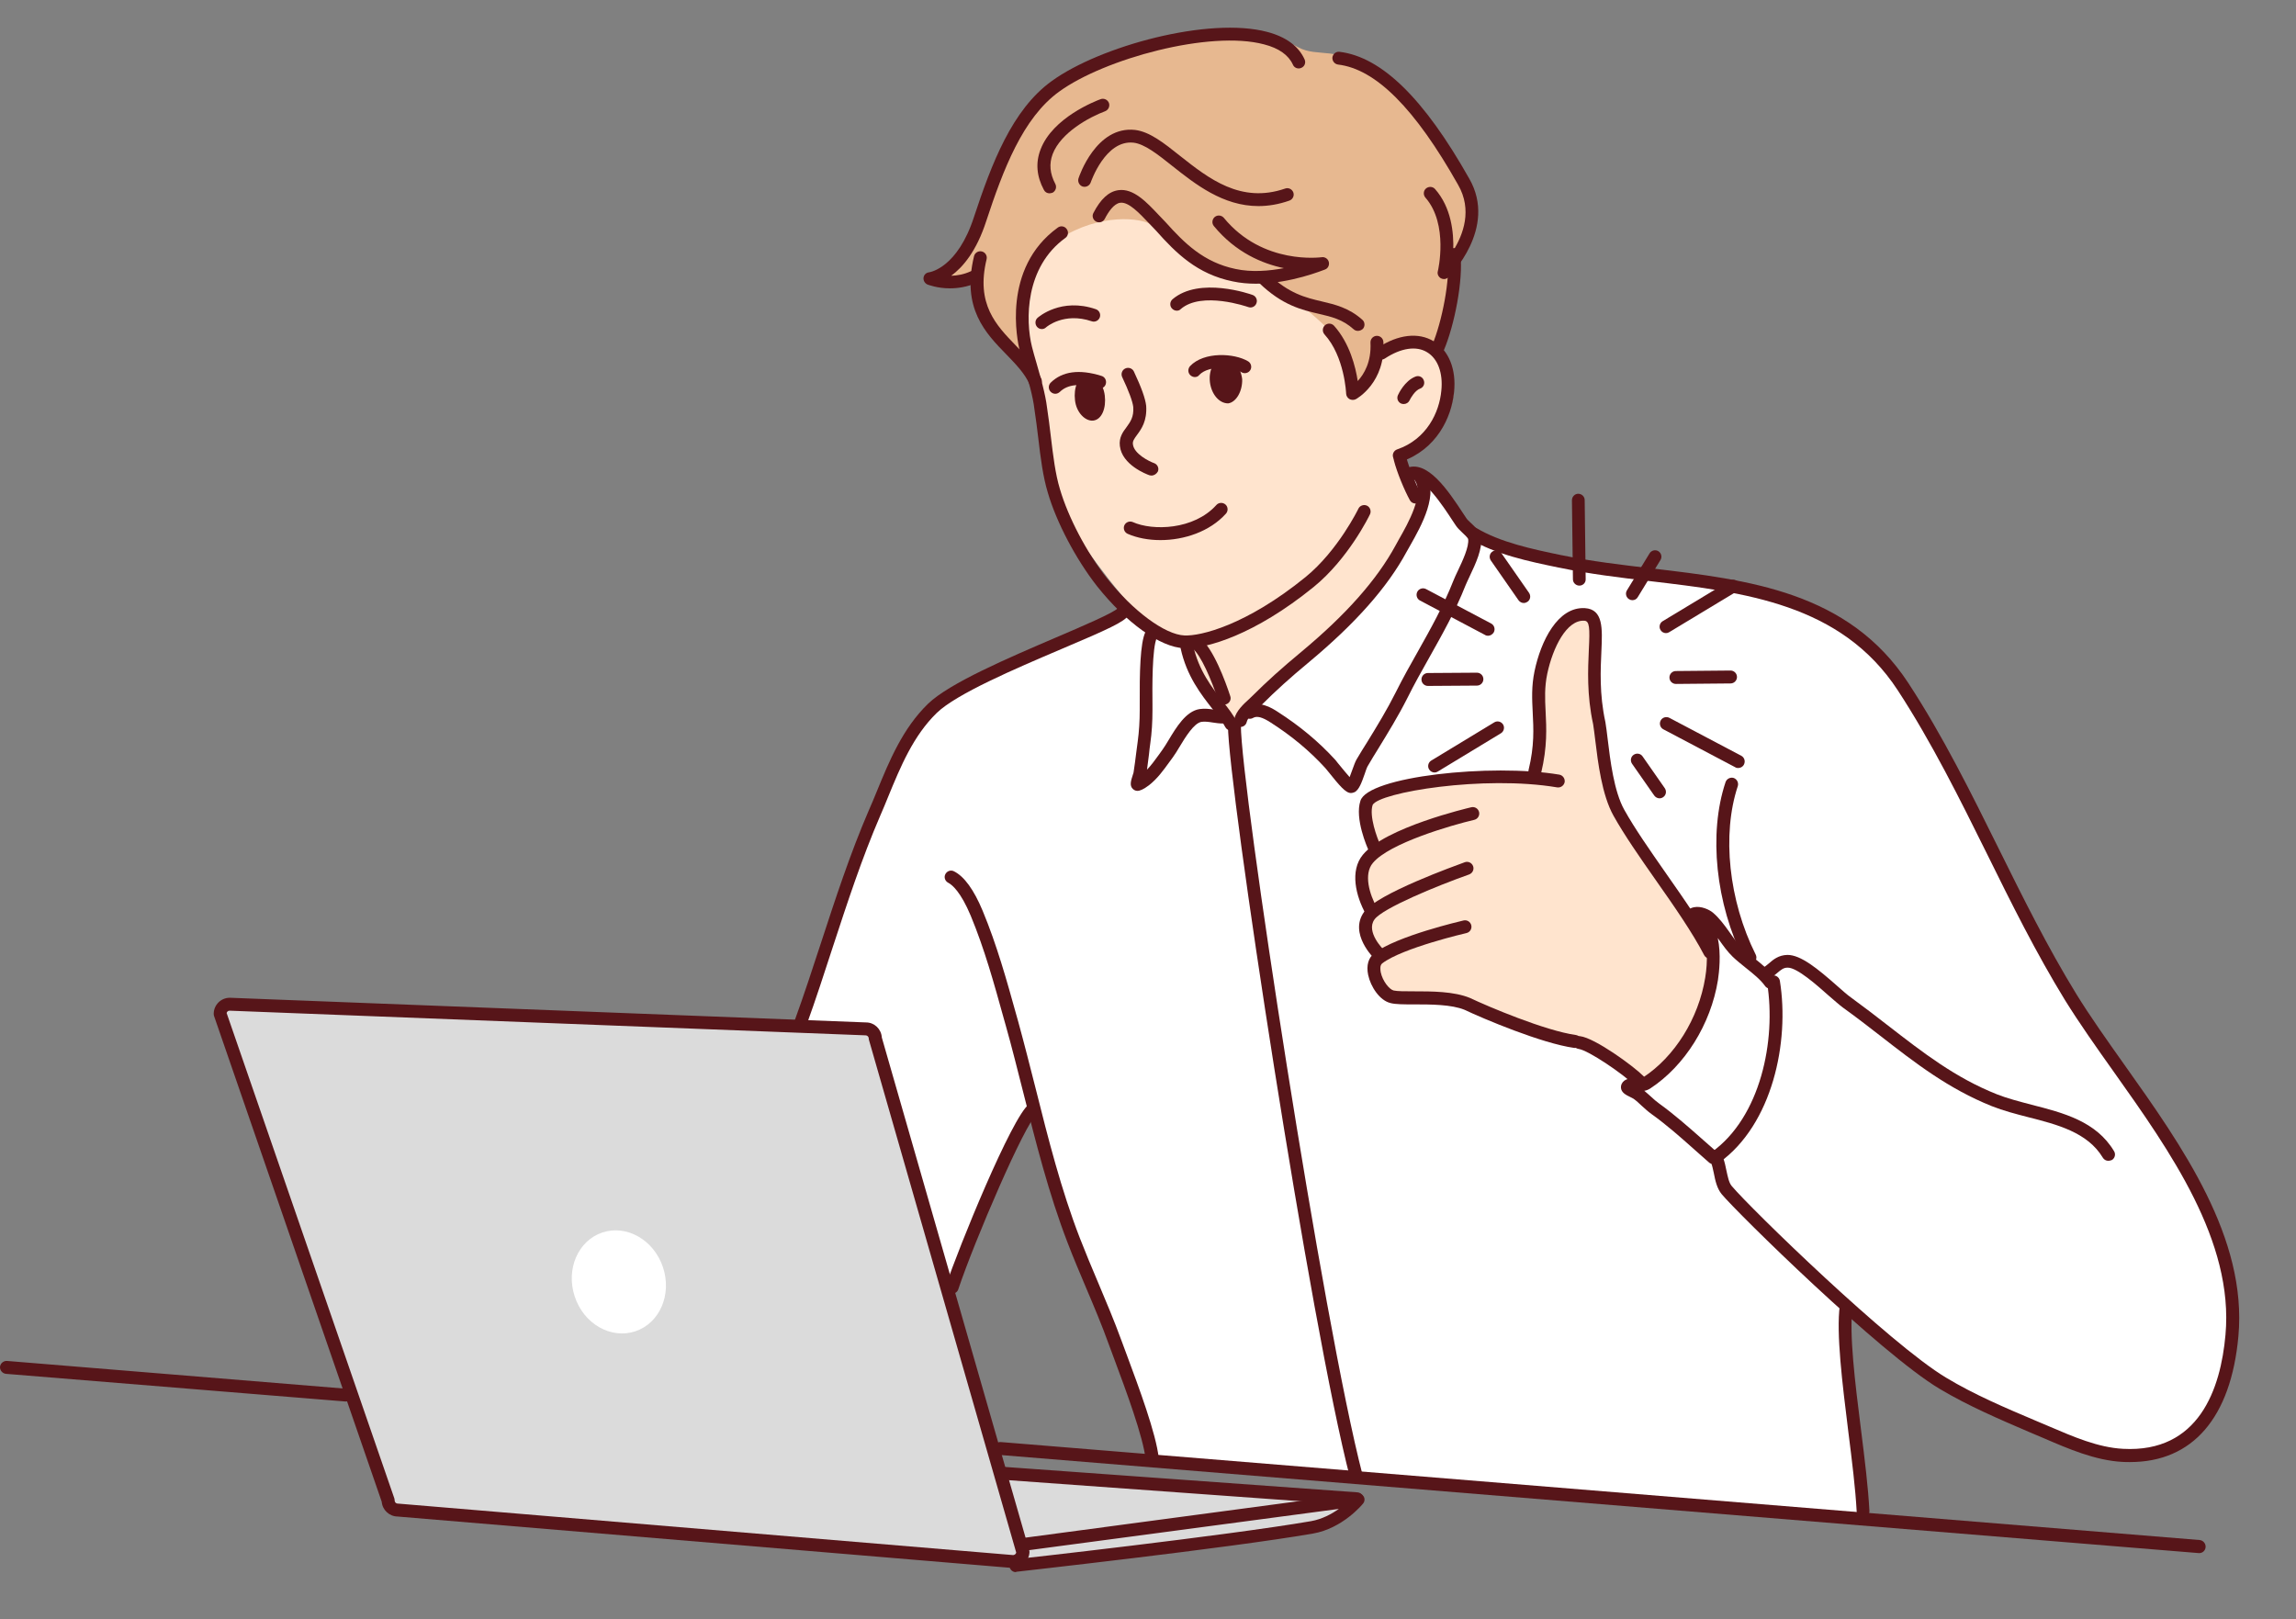
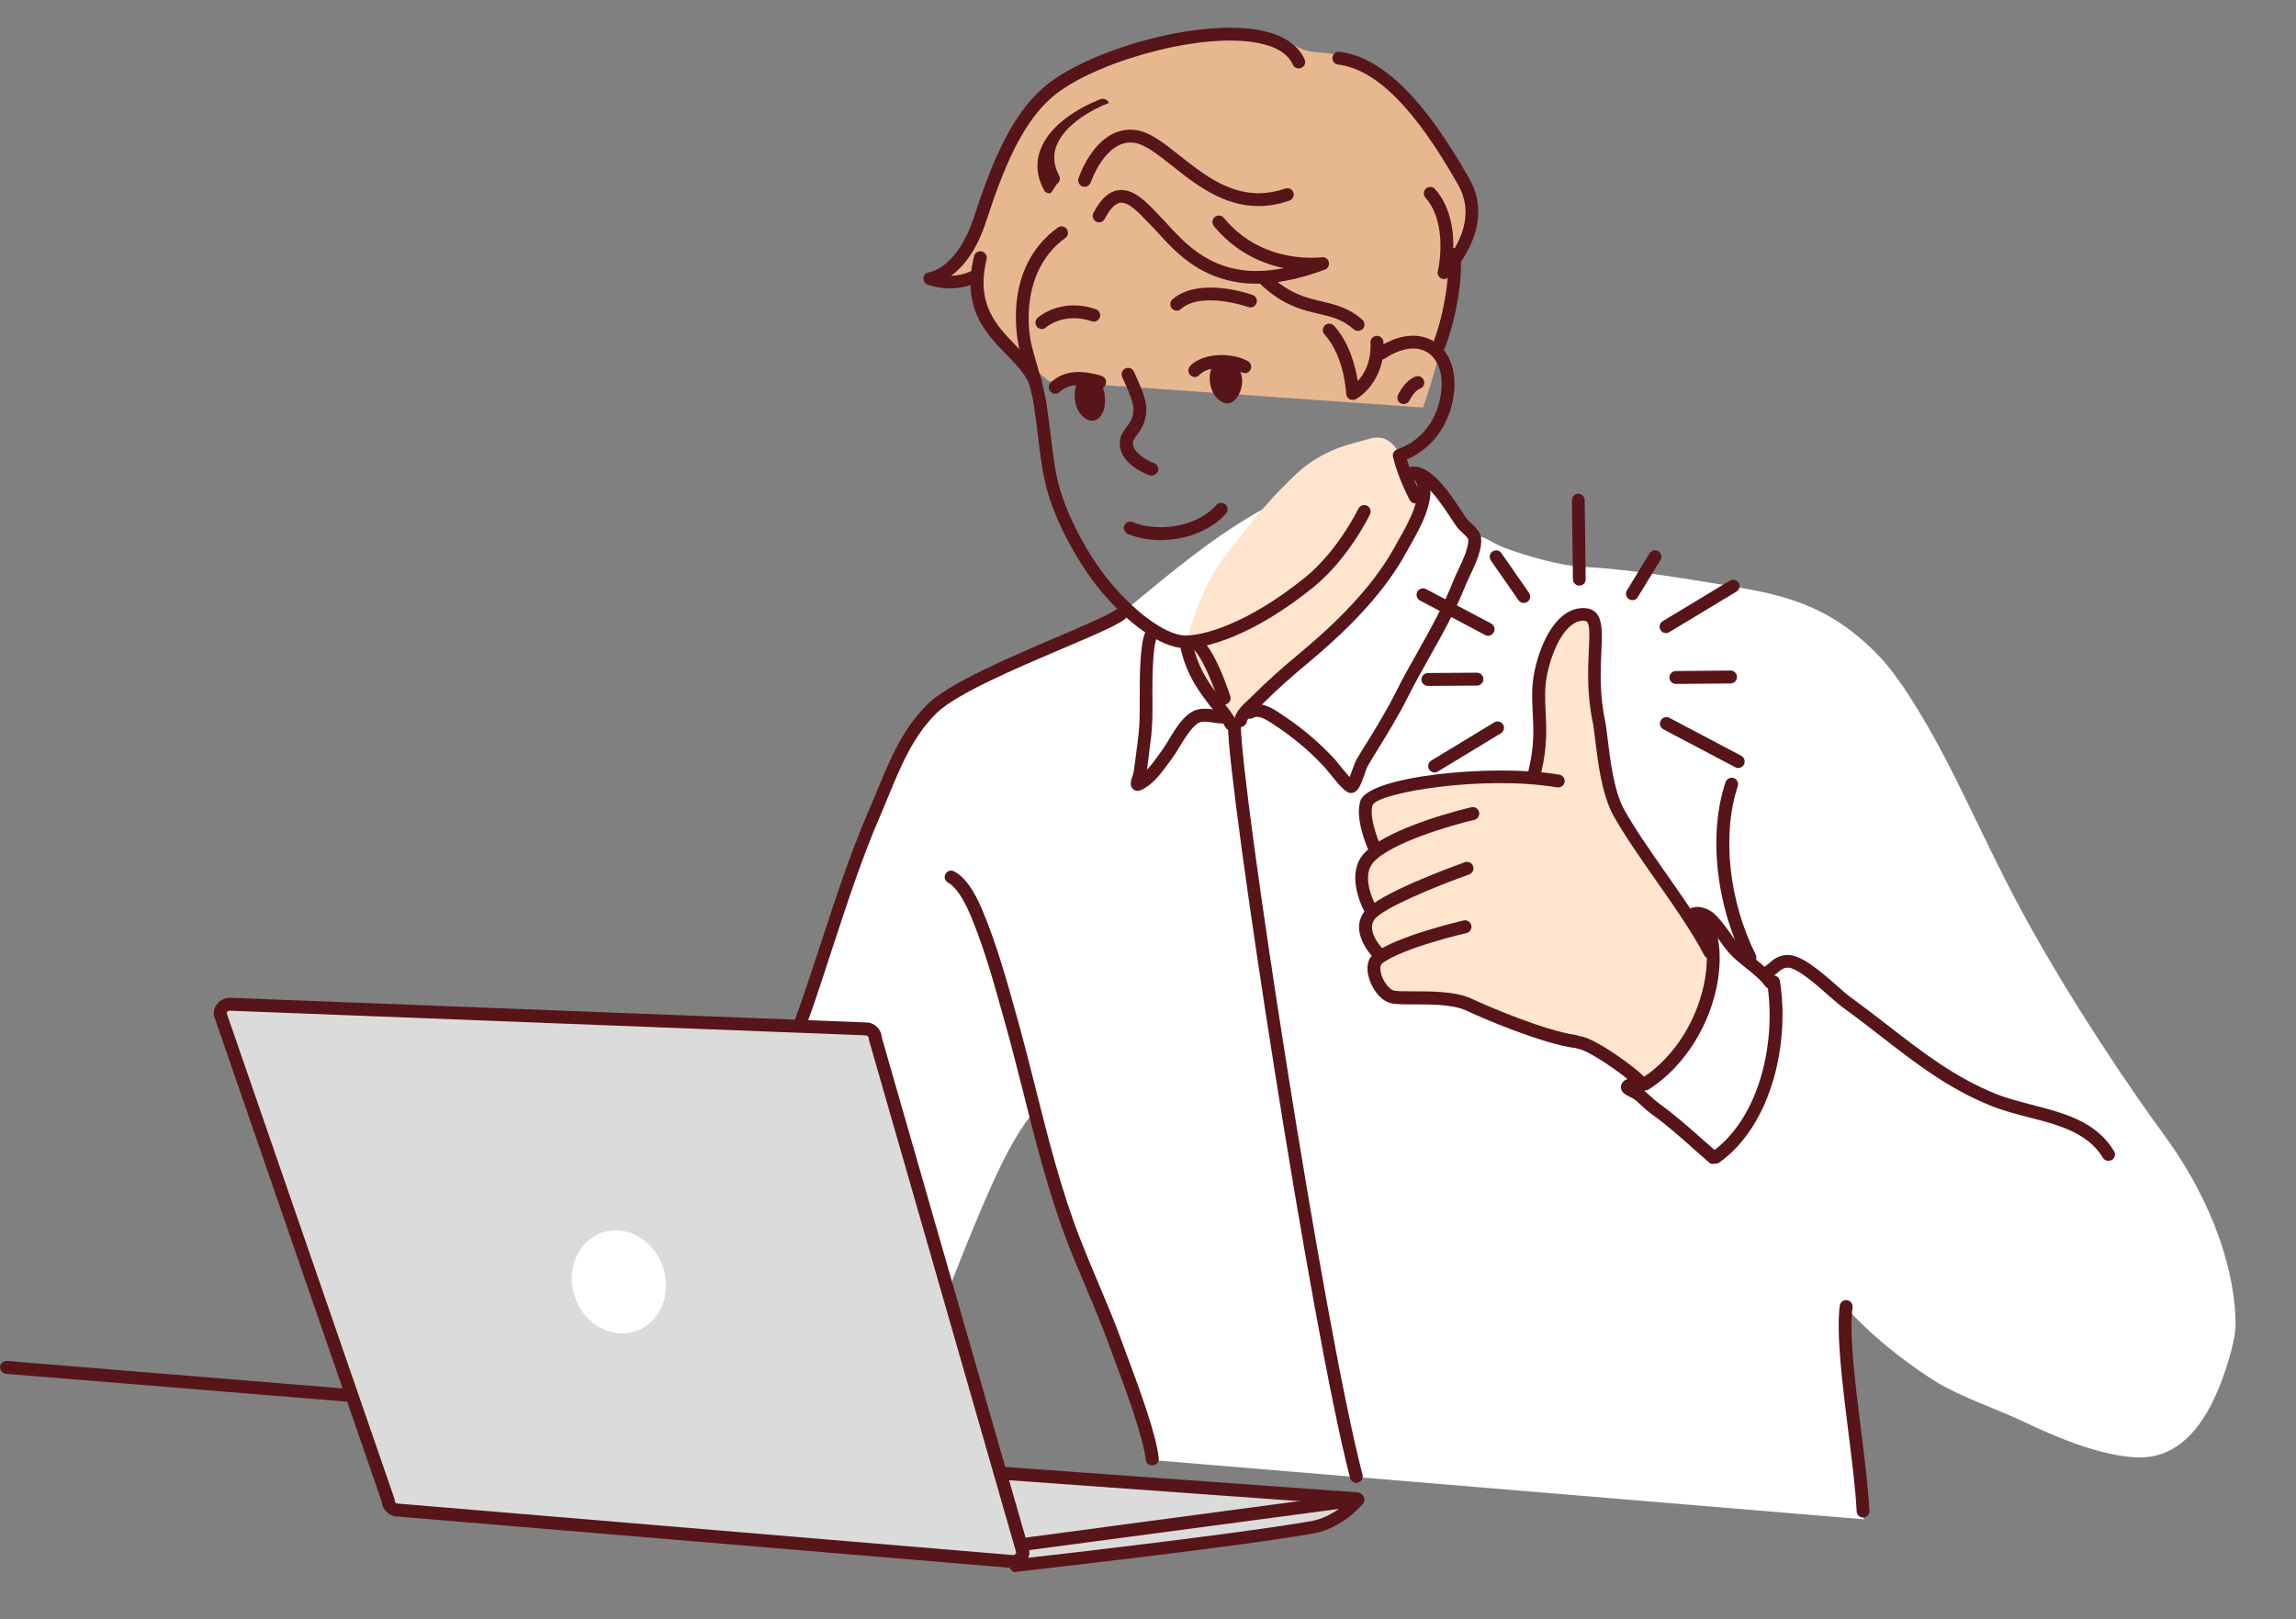
<svg xmlns="http://www.w3.org/2000/svg" version="1.1" id="_x3C_Layer_x3E_" x="0px" y="0px" viewBox="0 0 1387 978.1" style="enable-background:new 0 0 1387 978.1;" xml:space="preserve">
  <rect x="0" y="0" width="1387" height="978.1" fill="#808080" stroke="none" />
  <style type="text/css">
	.st0{fill-rule:evenodd;clip-rule:evenodd;fill:#FFFFFF;}
	.st1{fill-rule:evenodd;clip-rule:evenodd;fill:#E7B890;}
	.st2{fill-rule:evenodd;clip-rule:evenodd;fill:#FFE4CE;}
	.st3{fill-rule:evenodd;clip-rule:evenodd;fill:#DBDBDB;}
	.st4{fill:#571519;}
	.st5{fill-rule:evenodd;clip-rule:evenodd;fill:#571519;}
</style>
  <g>
    <g id="Ñëîé_3">
      <path class="st0" d="M572.6,780.5l-41.7-147.1l-6.2-11.5l-40.4-3.8c0,0,20.2-66.6,40.3-118.9c12.6-32.7,26.2-57.5,31.6-64.3    c3.6-4.5,16.9-15.1,36.7-24.9c32.7-16.3,78-33.9,87.5-41.8c52.6-43.6,100.6-84.2,169.9-84c3.2,0,11.5,4,19.9,13.6    c8.9,10.2,18,26.2,21.4,26.2c6.1,0,9.1,3.9,17.4,7c13.9,5.2,34.3,10.9,47.5,11.5c26.7,1.2,59.9,6.8,87.8,11.4    c32.7,5.4,61.5,11.4,91.4,43.1c10.5,11.1,24.6,32.7,39.9,62c14.5,27.9,30,62.9,48.3,96.2c28.1,51.2,63.6,103.5,83.2,130.2    c31.3,42.7,43.4,84.9,43.4,114.9c0,9.9-6.6,31.6-13.4,45.7c-10.5,21.6-25.1,34.9-45.2,34.5c-20.5-0.5-45.6-10.2-68.8-21.3    c-17.3-8.2-38.9-15.3-54-24.7c-33.1-20.8-52.5-43-52.5-43l-1,34.9l10.4,91.5l-429.7-35.8c0,0-6.2-26-19.8-63.1    c-13.5-37-34.4-85-34.4-85L630,689.5l-5-18c0,0-8.3,7.5-21.4,34.8C590.5,733.5,572.6,780.5,572.6,780.5z" />
      <path class="st1" d="M607.1,93c13.6-22.7,21.7-39.9,40.5-47.6c11-4.7,25.5-13.9,60.6-21.5c29.1-6.2,64.9-2.3,75.9,4.6    c12.3,6.7,24.3-1.5,44.6,15.1c20.3,16.6,24.9,20.8,42.8,45.8c9.7,13.1,15.8,18.5,18.4,34.5c1.9,16.1-11.1,32.5-11.1,32.5    s1.5,6.6-4.5,36.5c-6,29.9-14.7,53.3-14.7,53.3l-225.9-15.9c0,0-24.7-19.5-35.7-37.8c-11-18.4-9.3-26.7-9.3-26.7l-22.8,2.7    c0,0,10.8-6,17.5-18.4C593.4,131.3,601.5,102.5,607.1,93z" />
-       <path class="st2" d="M730.9,385.8c0,0-17.6,6.2-34.8-7.4c-15.7-12.4-37.7-43-50.9-62.5c-13.2-19.5-12.7-55.5-14.5-64.8    c-5.4-27.9-12.6-43.3-12-55.6c0.3-2.8-1.1-9.4,4.3-26.3c6.1-17,11.7-21.8,17.4-25.1c23.3-15,49.3-13.3,56.8-7.4    c6.7,4.6,21.3,19.2,34.8,24.4c16.4,6.2,32.1,7.1,32.1,7.1s19.2,12.7,35.2,27.7c7.6,6.6,21.1,40.3,21.1,40.3l14.9-23.5    c0,0,11-4.7,18.9-6.3c17.3-2.7,21.8,11.7,23.2,18.3c6.7,33.8-26.8,48.7-26.8,48.7s-24.3,45.2-54.3,73.3    C766.4,374.7,730.9,385.8,730.9,385.8z" />
      <path class="st2" d="M716.1,387c0.5,1.9,4-11.7,5.4-15.3c4.2-10.8,8.8-22.3,15.5-31.6c6-8.5,12.8-16.5,19.2-24.7    c3.7-4.8,7.8-9.4,11.9-13.9c4.2-4.7,8.6-8.9,13-13.3c10.6-10.6,23.4-17.2,37.8-20.8c8.5-2.1,15.2-6.2,22.5,1.1    c6.8,6.8,4,14,7.2,21.9c2.2,5.6,7.4,8.9,9.4,13.9c2.6,6.5-10,23.4-12.8,28.9c-17.2,34.5-46.2,54.5-75.5,78    c-8.9,7.2-15.2,20.8-24.4,26.4c-5.1,3.1-6-5.9-8.1-8.6c-7.1-9.4-14.9-16.8-18.6-28C717.5,397.2,715.8,386,716.1,387z" />
      <path class="st2" d="M946.6,629.1c-30.8-3.9-55.9-27.3-87.5-26.1c-9.9,0.4-26.2,3.7-29.3-9.1c-0.9-3.7-1.9-8.2-0.2-11.9    c0.9-2.1,4.8-4.4,3.5-7.2c-2.2-4.5-5.7-7.5-6.4-13c-0.6-4.7,3-9.7,2.2-12.8c-1.9-8.1-6.4-14.9-5-23.9c0.9-5.3,5.9-8.1,6.6-12.1    c0.9-5.8-11.3-26.9-2-31.3c20-9.5,46.1-11.2,68.2-12.1c6.8-0.3,23.5,4.4,28.9-1.4c5.5-5.9,2.8-17.2,3.9-24.5    c3.5-21.6-5.5-65.5,25-72.9c9.1-2.2,10.8,8.1,10.3,15c-2.2,30.1-0.3,59.6,5.9,89.3c5.8,28.1,31.1,52.7,46.4,76.1    c4.9,7.5,18.9,20.7,17.4,30.2c-3.1,19.4-6.3,34.1-18.3,53.6c-4,6.5-15.3,16.1-22.2,19.5c-1.5,0.7-16.4-12.9-29.3-20.4    C956.8,629.3,949.9,629.5,946.6,629.1z" />
      <path class="st3" d="M138.7,606.7l384.2,14.9c3.2,0,5.8,2.6,5.8,5.8l75.4,262.5l217.2,15.5l-22.6,15.9    c-9.1,2.8-183.5,22.1-186.7,22.1l-371.7-31.1c-3.2,0-5.8-2.6-5.8-5.8l-101.5-294C132.9,609.3,135.5,606.7,138.7,606.7z" />
      <path class="st0" d="M347.2,783.3c-5.5-16.5,2-33.8,16.7-38.7c14.7-4.9,31.1,4.5,36.6,21c5.5,16.5-2,33.8-16.7,38.7    C369,809.2,352.6,799.8,347.2,783.3z" />
    </g>
    <g id="Ñëîé_2_00000072967064546759825830000009023926774569903518_">
      <g>
        <path class="st4" d="M716.7,391.6c-0.5,0-1,0-1.5,0c-14.2-0.5-34.9-15.3-52.6-37.6c-12.8-16.4-24.4-38.5-29.6-56.3     c-3-9.9-4.4-21.2-5.8-33.1c-0.7-5.7-1.4-11.6-2.3-17.3c-0.9-7.9-3.7-17.4-6.2-25.9c-1.1-3.6-2-7-2.8-10c-1.2-5-11-49.2,23.1-73.9     c1.7-1.3,4.2-0.9,5.4,0.9c1.3,1.7,0.9,4.2-0.9,5.4c-24.3,17.6-24.1,49.6-20.1,65.7c0.7,2.9,1.7,6.2,2.7,9.7     c2.5,8.8,5.4,18.7,6.4,27c0.9,5.7,1.6,11.7,2.3,17.5c1.4,11.6,2.7,22.6,5.5,31.8c5,17,16,38.1,28.3,53.7     c15.9,20,35.1,34.2,46.9,34.7c9.6,0.5,37.3-6.1,73.2-35.3c19.5-15.9,31.8-41,31.9-41.3c0.9-1.9,3.3-2.7,5.2-1.8     c1.9,0.9,2.7,3.3,1.8,5.2c-0.5,1.1-13.1,26.9-34,43.9C757.5,383.9,729,391.6,716.7,391.6z" />
      </g>
      <g>
        <path class="st4" d="M695.6,287.3c-0.4,0-0.9-0.1-1.3-0.2c-1.7-0.6-16.5-6.2-17.8-17.7c-0.6-5.1,1.8-8.4,4-11.3     c2.3-3.2,4.5-6.1,4.1-12.2c-0.4-3.4-2.6-9.4-6.7-18.1c-0.9-1.9-0.1-4.3,1.9-5.2c1.9-0.9,4.3-0.1,5.2,1.9     c4.5,9.6,6.9,16.2,7.4,20.7c0.6,9.1-2.9,14-5.5,17.5c-1.9,2.6-2.8,3.9-2.5,5.8c0.7,5.7,9.7,10.2,12.8,11.3c2,0.7,3.1,3,2.3,5     C698.7,286.3,697.2,287.3,695.6,287.3z" />
      </g>
      <path class="st5" d="M649.4,241.8c-0.9-7.4,1.7-14.5,7-15.1c4.7-0.6,10,4.2,11,12.3c0.9,7.4-1.7,14.5-7,15.1    C655.6,254.6,650.2,249.2,649.4,241.8z" />
      <g>
        <path class="st4" d="M629.4,198.8c-1.1,0-2.1-0.4-2.9-1.3c-1.4-1.6-1.3-4.1,0.3-5.5c0.6-0.5,14.2-12.4,35.2-5.2     c2,0.7,3.1,2.9,2.4,4.9c-0.7,2-2.9,3.1-4.9,2.4c-16.8-5.7-27.4,3.5-27.5,3.6C631.3,198.4,630.4,198.8,629.4,198.8z" />
      </g>
      <g>
        <path class="st4" d="M637.5,237.9c-1,0-2-0.4-2.8-1.2c-1.5-1.5-1.5-4,0-5.5c7-6.9,17.3-8.3,30.7-4.1c2.1,0.6,3.2,2.8,2.6,4.9     c-0.6,2.1-2.8,3.2-4.9,2.6c-10.4-3.2-18.1-2.5-22.9,2.2C639.4,237.5,638.5,237.9,637.5,237.9z" />
      </g>
      <path class="st5" d="M750.4,229.1c-0.9-7.4-5.6-12.9-11-12.9c-5.4,0.6-9.4,6.5-8.5,14.6c0.9,7.4,5.6,12.9,11,12.9    C746.6,243.1,750.6,236.6,750.4,229.1z" />
      <g>
        <path class="st4" d="M710.9,187.7c-1.1,0-2.2-0.5-3-1.4c-1.4-1.6-1.2-4.1,0.4-5.5c16.3-13.9,47.1-3.1,48.4-2.6c2,0.7,3.1,3,2.3,5     c-0.7,2-2.9,3.1-5,2.3c-0.3-0.1-27.9-9.8-40.7,1.2C712.7,187.4,711.8,187.7,710.9,187.7z" />
      </g>
      <g>
        <path class="st4" d="M721.8,227.8c-1,0-1.9-0.4-2.7-1.1c-1.6-1.5-1.6-3.9-0.2-5.5c8.4-8.9,26.8-7.9,35.1-2.9     c1.8,1.1,2.4,3.5,1.3,5.3c-1.1,1.8-3.5,2.4-5.3,1.3c-5.1-3.1-19.7-4.5-25.5,1.6C723.9,227.4,722.8,227.8,721.8,227.8z" />
      </g>
      <g>
        <path class="st4" d="M845.3,279c-1.6,0-3.1-1-3.7-2.6c-0.7-2,0.4-4.2,2.4-4.9c17.8-6.1,25.5-22.3,26.7-35.5     c1.1-10.6-2.1-19.3-8.6-23.2c-6.5-4-15.8-2.6-25.5,3.8c-1.8,1.2-4.2,0.7-5.4-1.1c-1.2-1.8-0.7-4.2,1.1-5.4     c12.3-8.1,24.6-9.5,33.8-3.9c9.1,5.5,13.7,16.9,12.3,30.6c-1.5,15.6-10.7,34.8-31.9,42.1C846.2,279,845.8,279,845.3,279z" />
      </g>
      <g>
        <path class="st4" d="M848,244.1c-0.5,0-1.1-0.1-1.6-0.3c-2-0.9-2.8-3.2-1.9-5.1c0.4-0.9,4.1-8.7,10.6-11.2c2-0.8,4.3,0.2,5,2.3     c0.8,2-0.2,4.3-2.3,5c-3,1.1-5.6,5.6-6.3,7.1C850.9,243.2,849.5,244.1,848,244.1z" />
      </g>
      <g>
        <path class="st4" d="M701,326.3c-7.2,0-14.1-1.3-19.8-3.8c-2-0.9-2.8-3.2-2-5.1c0.9-2,3.2-2.8,5.1-2c12,5.4,36.9,4.8,50.5-10.3     c1.4-1.6,3.9-1.7,5.5-0.3c1.6,1.4,1.7,3.9,0.3,5.5C730.8,321.2,715.3,326.3,701,326.3z" />
      </g>
      <g>
        <path class="st4" d="M573.8,174.2c-7.7,0-13.1-2.2-13.5-2.3c-1.6-0.7-2.6-2.4-2.4-4.1c0.2-1.8,1.6-3.1,3.4-3.3     c0.7-0.1,17.2-2.8,27.1-33.5c10.6-32,22.9-64.7,46.9-82c29.2-21.2,95.1-39.1,130.3-29.7c11.3,3,18.9,8.6,22.5,16.6     c0.9,2,0,4.3-2,5.1c-2,0.9-4.3,0-5.1-2c-2.6-5.7-8.4-9.9-17.4-12.2c-32.7-8.7-96.4,8.7-123.7,28.5     c-22.1,15.9-33.9,47.3-44.1,78.2c-5.9,18.3-14.2,28-21.2,33.1c3.6-0.1,7.7-0.8,11.8-2.7c1.9-0.9,4.3-0.1,5.2,1.9     c0.9,1.9,0.1,4.3-1.9,5.2C584.1,173.4,578.5,174.2,573.8,174.2z" />
      </g>
      <g>
        <path class="st4" d="M758.7,171.4c-4.7,0-9.4-0.4-14-1.4c-21.5-4.4-34.2-17-46.3-30.6c-1.3-1.3-2.8-2.9-4.3-4.5     c-5.8-6.1-12.3-13.1-17.4-12.4c-3.8,0.5-7.2,5.6-9.3,9.7c-1,1.9-3.3,2.7-5.2,1.7c-1.9-1-2.7-3.3-1.7-5.2     c4.4-8.5,9.3-13,15.1-13.8c9.1-1.3,17.1,7.3,24.2,14.8c1.5,1.6,2.9,3.1,4.3,4.5c11.4,12.7,23,24.3,42.3,28.3     c9.7,2.1,20.2,1.2,29.2-0.5c-13-2.7-29.1-9.4-42.3-25.4c-1.4-1.7-1.1-4.1,0.5-5.5c1.7-1.4,4.1-1.1,5.5,0.5     c23.6,28.8,58.8,23.8,59.1,23.8c1.9-0.3,3.8,0.9,4.3,2.8c0.5,1.9-0.4,3.9-2.2,4.6C799.5,163.1,779.7,171.4,758.7,171.4z" />
      </g>
      <g>
        <path class="st4" d="M625.5,234.5c-1.5,0-2.9-0.9-3.6-2.4c-2.8-6.4-8.1-11.9-13.8-17.8c-12.8-13.1-27.3-28-19.7-59.5     c0.5-2.1,2.6-3.4,4.7-2.9c2.1,0.5,3.4,2.6,2.9,4.7c-6.6,27.2,5.8,39.9,17.7,52.2c6.2,6.4,12,12.4,15.4,20.1c0.8,2-0.1,4.3-2,5.1     C626.6,234.4,626,234.5,625.5,234.5z" />
      </g>
      <g>
        <path class="st4" d="M820.3,199.9c-0.9,0-1.9-0.3-2.6-1c-6.7-6-13.3-7.5-21-9.3c-10.3-2.4-22-5.1-36-18.6c-1.5-1.5-1.6-4-0.1-5.5     c1.5-1.5,4-1.6,5.5-0.1c12.5,12,22.6,14.4,32.4,16.7c8,1.9,16.3,3.8,24.5,11.1c1.6,1.4,1.7,3.9,0.3,5.5     C822.5,199.4,821.4,199.9,820.3,199.9z" />
      </g>
      <g>
        <path class="st4" d="M817.1,241.6c-0.7,0-1.3-0.2-1.9-0.5c-1.2-0.7-1.9-1.9-2-3.2c0-0.2-0.9-22.5-13.1-35.9     c-1.4-1.6-1.3-4,0.3-5.5c1.6-1.4,4-1.3,5.5,0.3c9.4,10.5,13,24.8,14.3,33.4c3.8-4.1,8.3-11.5,7.7-23.2c-0.1-2.1,1.5-4,3.7-4.1     c2.1-0.1,4,1.5,4.1,3.7c1.4,24.4-15.9,34.2-16.7,34.6C818.4,241.5,817.8,241.6,817.1,241.6z" />
      </g>
      <g>
        <path class="st4" d="M760.2,124.5c-21.4,0-38.1-13.2-52.1-24.3c-8.9-7.1-16.7-13.2-23.3-14c-17.1-1.9-25.8,23.8-25.9,24     c-0.7,2-2.8,3.1-4.9,2.5c-2-0.7-3.1-2.9-2.5-4.9c0.4-1.3,10.7-31.9,34.2-29.3c8.9,1.1,17.4,7.9,27.2,15.7     c17.2,13.6,36.7,29,63.5,19.7c2-0.7,4.2,0.4,4.9,2.4c0.7,2-0.4,4.2-2.4,4.9C772.4,123.5,766.1,124.5,760.2,124.5z" />
      </g>
      <g>
-         <path class="st4" d="M634,116.8c-1.4,0-2.7-0.7-3.4-2.1c-4.4-8.2-5.1-16.4-2-24.4c7.3-19.3,33.3-29.3,36.3-30.4     c2-0.7,4.2,0.3,5,2.3c0.7,2-0.3,4.2-2.3,5c-9.4,3.5-26.7,12.8-31.7,25.9c-2.2,5.9-1.7,11.7,1.6,18c1,1.9,0.3,4.2-1.6,5.3     C635.2,116.6,634.6,116.8,634,116.8z" />
+         <path class="st4" d="M634,116.8c-1.4,0-2.7-0.7-3.4-2.1c-4.4-8.2-5.1-16.4-2-24.4c7.3-19.3,33.3-29.3,36.3-30.4     c2-0.7,4.2,0.3,5,2.3c-9.4,3.5-26.7,12.8-31.7,25.9c-2.2,5.9-1.7,11.7,1.6,18c1,1.9,0.3,4.2-1.6,5.3     C635.2,116.6,634.6,116.8,634,116.8z" />
      </g>
      <g>
        <path class="st4" d="M868.8,213.8c-0.5,0-1-0.1-1.5-0.3c-2-0.8-2.9-3.1-2.1-5.1c5.8-13.7,11.1-39.8,9.3-54.2     c-0.3-2.1,1.3-4.1,3.4-4.3c2.1-0.2,4.1,1.3,4.3,3.4c1.9,16-3.7,43.5-9.9,58.1C871.8,212.9,870.3,213.8,868.8,213.8z" />
      </g>
      <g>
        <path class="st4" d="M872.3,168.6c-0.7,0-1.3-0.2-1.9-0.5c-1.5-0.9-2.3-2.6-1.8-4.3c0.1-0.3,6.6-28.3-7.5-44.4     c-1.4-1.6-1.3-4.1,0.3-5.5c1.6-1.4,4.1-1.3,5.5,0.3c9.8,11.1,11.4,26.2,11,37.2c6-9.6,11.7-24.6,2.9-39.8     c-26-46.1-49.7-69.9-72.5-72.6c-2.1-0.3-3.6-2.2-3.4-4.3c0.3-2.1,2.2-3.7,4.3-3.4c25.4,3.1,51,28.1,78.3,76.5     c17.5,30.2-12.2,59.4-12.5,59.7C874.2,168.2,873.3,168.6,872.3,168.6z" />
      </g>
      <g>
        <path class="st4" d="M739.6,425.7c-1.6,0-3.1-1-3.7-2.7c-4-12.1-10.5-27.5-15.6-31.3c-1.7-1.3-2.1-3.7-0.8-5.4     c1.3-1.7,3.7-2.1,5.4-0.8c8,6,15.5,26.5,18.3,35.1c0.7,2-0.4,4.2-2.5,4.9C740.4,425.6,740,425.7,739.6,425.7z" />
      </g>
      <g>
        <path class="st4" d="M855.1,304.2c-1.4,0-2.7-0.7-3.4-2c-3.2-5.8-7.8-16.7-9.7-24.2c-0.5-2.1,0.7-4.2,2.8-4.7     c2.1-0.5,4.2,0.7,4.7,2.8c1.7,6.7,6,17,9,22.3c1,1.9,0.4,4.2-1.5,5.3C856.4,304.1,855.7,304.2,855.1,304.2z" />
      </g>
      <g>
        <path class="st4" d="M743.7,441.4c-1.4,0-2.8-0.8-3.5-2.1c-1.6-3.2-4.4-6.8-7.6-10.8c-7-8.9-15.8-20.1-19.4-36.9     c-0.5-2.1,0.9-4.2,3-4.6c2.1-0.5,4.2,0.9,4.6,3c3.3,15.1,11.4,25.4,17.9,33.8c3.5,4.4,6.4,8.2,8.4,12.2c1,1.9,0.2,4.3-1.7,5.2     C744.9,441.3,744.3,441.4,743.7,441.4z" />
      </g>
      <g>
        <path class="st4" d="M749.3,439.2c-0.3,0-0.6,0-0.9-0.1c-2.1-0.5-3.3-2.6-2.8-4.7c1.2-5,5.6-9,9.1-12.2c0.8-0.7,1.6-1.5,2.2-2.1     c8.3-8.3,17.3-16.4,29.1-26.2c27.2-22.6,45.8-43.7,57-64.3c0.6-1.1,1.3-2.4,2.1-3.8c5.5-9.6,15.6-27.6,9.4-35.8     c-1.3-1.7-0.9-4.2,0.8-5.4c1.7-1.3,4.2-0.9,5.4,0.8c9.2,12.3-2.1,32.3-8.9,44.3c-0.8,1.4-1.5,2.6-2.1,3.7     c-11.6,21.5-30.9,43.2-58.8,66.5c-11.6,9.6-20.4,17.6-28.5,25.7c-0.7,0.7-1.6,1.5-2.5,2.3c-2.7,2.5-6.2,5.7-6.8,8.4     C752.7,438,751.1,439.2,749.3,439.2z" />
      </g>
      <g>
        <path class="st4" d="M816.1,479.1c-3.2,0-6.8-4.3-14.1-13.4c-0.7-0.9-1.2-1.5-1.4-1.7c-9.4-10.3-20.2-19.3-33-27.5     c-5.1-3.3-8.3-4.1-10.6-2.8c-1.8,1.1-4.2,0.5-5.3-1.3c-1.1-1.8-0.5-4.2,1.3-5.3c7.4-4.4,15.4,0.7,18.8,2.9     c13.4,8.6,24.7,18,34.6,28.8c0.2,0.2,0.9,1,1.7,2.1c3.2,3.9,5.6,6.8,7.2,8.6c0.6-1.5,1.3-3.4,1.7-4.6c0.9-2.5,1.7-4.7,2.5-6.1     c2.1-3.6,4.3-7.1,6.5-10.6c5.9-9.6,12-19.6,17.1-29.8c4.3-8.6,9-17,13.6-25.1c7.6-13.5,15.4-27.5,21.3-42.5     c0.7-1.8,1.7-3.9,2.8-6.2c2.7-5.7,6.8-14.4,6.1-19c-0.3-0.8-2.5-2.9-3.7-4c-1.5-1.4-2.9-2.8-3.8-4.2l-2-3     c-5.4-8.3-18.2-27.7-24.9-24.4c-1.9,1-4.3,0.2-5.2-1.7c-1-1.9-0.2-4.3,1.7-5.2c12.9-6.4,26.1,13.7,34.9,27.1l2,3     c0.4,0.7,1.7,1.8,2.7,2.8c2.7,2.5,5.5,5.2,6,8.4c1.2,6.9-3.2,16.2-6.7,23.6c-1,2.2-2,4.2-2.6,5.7c-6.1,15.5-14.1,29.7-21.8,43.4     c-4.5,8-9.2,16.3-13.4,24.8c-5.3,10.5-11.5,20.6-17.5,30.4c-2.2,3.5-4.3,7-6.4,10.6c-0.5,0.8-1.2,2.9-1.8,4.7     c-2,5.7-3.4,9.3-5.9,10.9C817.7,478.8,816.9,479.1,816.1,479.1z" />
      </g>
      <g>
        <path class="st4" d="M687.1,477.8c-1.3,0-2.1-0.6-2.8-1.2c-2-2-1.2-4.7,0.1-8.7c0.2-0.6,0.4-1.1,0.4-1.4     c0.6-3.8,1.1-7.8,1.6-11.8c0.3-2.3,0.6-4.5,0.9-6.8c0.8-5.9,1.2-12.3,1.2-18.9l0-3.5c-0.1-18.8,0.2-37.1,3.5-43.8     c1-1.9,3.3-2.7,5.2-1.7c1.9,1,2.7,3.3,1.7,5.2c-3,5.9-2.8,30.9-2.7,40.3l0,3.6c0,6.9-0.4,13.7-1.3,19.9c-0.3,2.2-0.6,4.5-0.8,6.7     c-0.4,3.1-0.8,6.2-1.2,9.3c2.6-2.7,4.9-5.9,7.3-9.2c0.7-1,1.5-2.1,2.2-3.1c1-1.3,2.2-3.4,3.5-5.5c4.7-7.8,10.5-17.5,18.7-18.8     c3.2-0.5,6.2-0.1,9.2,0.4c1.8,0.3,3.4,0.5,4.9,0.5c2.1,0,3.9,1.7,3.9,3.9s-1.7,3.9-3.9,3.9c-2.1,0-4.1-0.3-6.1-0.6     c-2.5-0.4-4.8-0.7-6.8-0.4c-4.6,0.8-9.8,9.4-13.3,15.2c-1.4,2.3-2.7,4.5-3.9,6.1c-0.7,1-1.4,2-2.2,3c-3.6,5-7.3,10.1-12.3,14     C690.8,476.9,688.6,477.8,687.1,477.8z" />
      </g>
      <g>
        <path class="st4" d="M483.6,621.9c-0.4,0-0.9-0.1-1.3-0.2c-2-0.7-3.1-3-2.3-5c5.7-15.6,10.9-31.7,16-47.2     c8.6-26.3,17.5-53.6,28.7-79.6c1.7-3.8,3.3-7.7,4.9-11.6c7.7-18.8,15.7-38.2,31-53.1c12.9-12.5,48.7-27.8,77.4-40.1     c16.4-7,35-15,37.3-17.7c1.1-1.8,3.4-2.4,5.3-1.3c1.8,1.1,2.4,3.6,1.3,5.4c-2.4,4.1-12.6,8.7-40.9,20.7     c-28.2,12-63.2,27-75.1,38.5c-14.2,13.8-21.9,32.5-29.3,50.5c-1.6,3.9-3.2,7.9-4.9,11.7c-11.1,25.7-19.9,52.7-28.5,78.9     c-5.1,15.6-10.3,31.8-16,47.5C486.7,621,485.2,621.9,483.6,621.9z" />
      </g>
      <g>
        <path class="st4" d="M696,885.3c-2,0-3.6-1.5-3.9-3.5c-1.5-13.9-12.2-42.5-18.6-59.7c-1.4-3.7-2.6-7-3.6-9.7     c-4.2-11.7-9.1-23.3-13.9-34.6c-3.7-8.8-7.6-17.9-11.1-27.1c-11.4-29.6-19.2-60.7-26.8-90.9c-3.4-13.3-6.8-27.1-10.6-40.5     l-1.1-3.9c-6-21.6-11.6-41.9-20-62.2c-6-14.3-11.1-18.6-13.6-19.9c-1.9-1-2.7-3.3-1.7-5.2c1-1.9,3.3-2.7,5.2-1.7     c6.2,3.1,12,11.1,17.3,23.8c8.6,20.7,14.6,42.2,20.4,63.1l1.1,3.9c3.7,13.5,7.2,27.3,10.6,40.7c7.5,29.9,15.3,60.8,26.6,90     c3.5,9,7.3,18.1,11,26.8c4.8,11.4,9.8,23.2,14.1,35c1,2.7,2.2,6,3.6,9.7c6.9,18.6,17.4,46.7,19,61.5c0.2,2.1-1.3,4.1-3.4,4.3     C696.3,885.3,696.1,885.3,696,885.3z" />
      </g>
      <g>
-         <path class="st4" d="M1286.7,883.3c-1.5,0-3.1,0-4.6-0.1c-16.5-0.9-32.8-8-47.2-14.2l-8.5-3.6c-18.4-7.9-37.4-16-54.8-26.4     c-35.9-21.5-122.1-106.2-131.5-117.5c-2.9-3.5-3.9-8.2-4.8-12.8c-0.5-2.4-1-4.7-1.7-6.4c-0.8-2,0.2-4.3,2.2-5.1     c2-0.8,4.3,0.2,5.1,2.2c0.9,2.4,1.5,5.1,2,7.7c0.8,3.6,1.5,7.4,3.2,9.4c11.4,13.6,95.6,95.5,129.5,115.8     c16.9,10.2,35.7,18.2,53.9,25.9l8.5,3.6c14.5,6.2,29.4,12.7,44.5,13.5c45.8,2.5,59-36.1,61.9-68.9     c5.1-56.5-33.4-110.8-67.3-158.6c-10.8-15.2-20.9-29.5-29.6-43.5c-17.5-28.5-32.6-58.9-47.1-88.3c-16.5-33.3-33.5-67.6-54-99     c-34.2-52.3-92.8-59.2-149.5-65.9c-18.2-2.1-37-4.4-54.7-8.1l-0.6-0.1c-17.9-3.7-38.1-7.9-53.9-17.4c-1.8-1.1-2.4-3.5-1.3-5.3     c1.1-1.8,3.5-2.4,5.3-1.3c14.6,8.8,34.2,12.9,51.5,16.5l0.6,0.1c17.4,3.6,36,5.8,54,7.9c58.5,6.9,118.9,14,155.1,69.4     c20.8,31.8,37.9,66.4,54.5,99.9c14.5,29.3,29.5,59.5,46.8,87.7c8.5,13.8,18.6,28,29.3,43.1c34.7,48.9,74.1,104.4,68.7,163.8     C1347.7,856.5,1324.6,883.3,1286.7,883.3z" />
-       </g>
+         </g>
      <g>
        <path class="st4" d="M1036.4,703c-1.2,0-2.4-0.6-3.2-1.6c-1.3-1.7-0.9-4.2,0.9-5.4c29.4-21.1,39-67.4,33.4-102.2     c-0.3-2.1,1.1-4.1,3.2-4.5c2.1-0.3,4.1,1.1,4.5,3.2c6,37.2-4.6,86.8-36.5,109.8C1038,702.7,1037.2,703,1036.4,703z" />
      </g>
      <g>
        <path class="st4" d="M1273.6,701.3c-1.3,0-2.6-0.7-3.3-1.9c-9.2-15.3-27.5-20-45.2-24.5c-7.4-1.9-15-3.9-21.8-6.6     c-26.2-10.5-46.2-26-67.4-42.5c-7.2-5.6-14.7-11.4-22.5-17c-2.3-1.7-5.2-4.3-8.7-7.3c-7.1-6.3-19-16.9-24.7-16.9c0,0-0.1,0-0.1,0     c-2.5,0-3.9,1.2-6.4,3.3c-1.5,1.3-3.2,2.8-5.4,3.9c-1.9,1-4.3,0.3-5.2-1.6c-1-1.9-0.3-4.3,1.6-5.2c1.4-0.7,2.6-1.8,4-2.9     c2.6-2.3,5.9-5.1,11.3-5.2c8,0,18,8.1,30.1,18.8c3.3,2.9,6.1,5.4,8.1,6.8c7.8,5.7,15.4,11.5,22.7,17.2     c20.8,16.1,40.4,31.4,65.6,41.4c6.3,2.5,13.4,4.3,20.9,6.3c19.2,4.9,39.1,10,49.9,28.1c1.1,1.8,0.5,4.2-1.3,5.3     C1275,701.1,1274.3,701.3,1273.6,701.3z" />
      </g>
      <g>
        <path class="st4" d="M1034.8,703.2c-0.9,0-1.8-0.3-2.5-1c-2.8-2.5-5.7-5-8.5-7.5c-8.4-7.5-17.1-15.2-26.2-21.7     c-2.1-1.5-4-3.3-5.8-4.9c-1.7-1.6-3.3-3.1-5-4.3c-0.3-0.2-1.3-0.7-1.9-1c-2.7-1.3-5.5-2.7-5.7-5.7c-0.1-1.6,0.6-3.1,2-4.2     c2.1-1.5,4.6-1.5,7.1-1.5c1.5,0,3.5,0,4.3-0.5c19.1-12.5,33.5-35.6,37.5-60.2c1.7-10.2,1.2-20-1.1-26.3c-0.2-0.3-1.5-2-8.9-6.6     c-2.5-1.6-3.3-3.5-2.3-5.6c1.1-2.2,3.1-3.6,5.5-4.1c4.4-0.9,9.4,1.5,11.5,3.3c3.9,3.3,7,7.6,10,11.8c2.4,3.4,4.7,6.7,7.3,9.2     c2.1,2.1,4.7,4.1,7.4,6.3c4.8,3.8,9.7,7.8,13,12.4c1.3,1.7,0.9,4.2-0.9,5.4c-1.7,1.3-4.2,0.9-5.4-0.9c-2.7-3.8-7.2-7.4-11.6-10.9     c-2.7-2.2-5.5-4.4-7.9-6.7c-3.2-3.1-5.8-6.8-8.3-10.3c-0.2-0.3-0.5-0.7-0.7-1c2.1,9.8,0.8,20.7,0.1,25.4     c-4.3,26.7-20,51.8-40.9,65.5c-1.1,0.7-2.3,1.2-3.6,1.4c1.4,1.1,2.6,2.3,3.9,3.4c1.7,1.6,3.4,3.1,5.1,4.3     c9.3,6.7,18.2,14.6,26.8,22.2c2.8,2.5,5.6,5,8.4,7.4c1.6,1.4,1.8,3.9,0.4,5.5C1037,702.8,1035.9,703.2,1034.8,703.2z" />
      </g>
      <g>
-         <path class="st4" d="M575.2,781.6c-0.4,0-0.8-0.1-1.2-0.2c-2-0.7-3.1-2.9-2.5-4.9C579,754,611.2,674.8,621.7,667     c1.7-1.3,4.2-0.9,5.4,0.8c1.3,1.7,0.9,4.2-0.8,5.4c-7,5.2-37.6,76.4-47.4,105.7C578.4,780.5,576.9,781.6,575.2,781.6z" />
-       </g>
+         </g>
      <g>
        <path class="st4" d="M1033,579.2c-1.4,0-2.8-0.8-3.5-2.1c-7.1-13.7-18.3-29.8-29.2-45.3c-9.8-14-19-27.2-25.6-39     c-7-12.5-9.4-32.3-11-45.5c-0.5-4-0.9-7.4-1.3-9.8c-3.9-17.8-3.1-33.4-2.6-44.8c0.7-13.6,0.4-17.5-2.7-17.7     c-10.7-0.6-19,16.1-22.4,32c-1.7,8.2-1.4,15-1,22.9c0.5,9.9,1.1,21.1-2.7,37.1c-0.5,2.1-2.6,3.4-4.7,2.9     c-2.1-0.5-3.4-2.6-2.9-4.7c3.6-14.8,3-25,2.5-34.8c-0.4-8.1-0.8-15.7,1.1-24.9c3.8-18.2,14-39,30.4-38.1     c11.2,0.7,10.6,12.3,10,25.9c-0.5,11-1.3,26,2.4,42.9c0.5,2.8,0.9,6.3,1.4,10.4c1.5,12.5,3.8,31.5,10,42.6     c6.4,11.5,15.6,24.6,25.2,38.4c11,15.7,22.4,32,29.7,46.2c1,1.9,0.2,4.3-1.7,5.2C1034.2,579.1,1033.6,579.2,1033,579.2z" />
      </g>
      <g>
        <path class="st4" d="M830.3,516.1c-1.5,0-2.9-0.8-3.5-2.3c-0.9-1.9-8.5-19.3-5-29.9c4.2-14.8,79.2-22.8,120.2-15.9     c2.1,0.4,3.5,2.4,3.2,4.5c-0.4,2.1-2.4,3.5-4.5,3.2c-44.4-7.5-107.6,3-111.5,10.6c-2.2,6.7,2.6,19.8,4.7,24.3     c0.9,2,0,4.3-1.9,5.1C831.4,515.9,830.8,516.1,830.3,516.1z" />
      </g>
      <g>
        <path class="st4" d="M828.5,554.3c-1.4,0-2.7-0.7-3.4-2c-6.1-11-9.8-26.2-1.8-35.9c13.6-16.5,63.4-28.2,65.5-28.7     c2.1-0.5,4.2,0.8,4.7,2.9c0.5,2.1-0.8,4.2-2.9,4.7c-13.7,3.2-51.4,14.1-61.3,26.1c-5.6,6.7-2.1,18.8,2.6,27.2     c1,1.9,0.4,4.2-1.5,5.3C829.8,554.1,829.1,554.3,828.5,554.3z" />
      </g>
      <g>
        <path class="st4" d="M833.3,580.6c-1,0-1.9-0.4-2.7-1.1c-0.7-0.6-15.9-15.5-6.6-28.5c7.9-11.1,55.5-28.1,60.9-30.1     c2-0.7,4.2,0.3,5,2.4c0.7,2-0.3,4.2-2.4,5c-19.5,6.9-52.3,20.4-57.2,27.2c-5.4,7.5,5.5,18.3,5.7,18.4c1.5,1.5,1.6,3.9,0.1,5.5     C835.3,580.2,834.3,580.6,833.3,580.6z" />
      </g>
      <g>
        <path class="st4" d="M951.5,633.1c-0.2,0-0.4,0-0.5,0c-19.6-2.7-55.3-17.8-66.2-23c-8-3.3-20.6-3.3-30.7-3.3     c-6.2,0-11,0-14.1-0.8c-6.6-1.6-12-9.9-13.5-17c-1.2-5.7,0.1-10.4,3.8-13.2c13.7-10.4,52.2-19.3,53.8-19.7     c2.1-0.5,4.2,0.8,4.7,2.9c0.5,2.1-0.8,4.2-2.9,4.7c-0.4,0.1-38.5,8.9-50.9,18.3c-1.6,1.2-1.1,4.2-0.9,5.4     c1.1,5.3,5.2,10.4,7.8,11c2.1,0.5,7,0.5,12.2,0.5c10.7,0,24.2,0,33.9,4c10.7,5.1,45.4,19.8,64,22.4c2.1,0.3,3.6,2.3,3.3,4.4     C955.1,631.7,953.4,633.1,951.5,633.1z" />
      </g>
      <g>
        <path class="st4" d="M990.2,656.8c-1,0-2-0.4-2.7-1.1c-6.5-6.5-27.9-21.2-33.9-22c-2.1-0.3-3.6-2.2-3.4-4.3     c0.3-2.1,2.2-3.7,4.3-3.4c9,1.1,32.1,17.9,38.4,24.2c1.5,1.5,1.5,4,0,5.5C992.2,656.5,991.2,656.8,990.2,656.8z" />
      </g>
      <g>
        <path class="st4" d="M819.4,895.9c-1.7,0-3.3-1.2-3.8-2.9c-23.8-91.1-73.8-417.9-73.8-454.9c0-2.1,1.7-3.9,3.9-3.9c0,0,0,0,0,0     c2.1,0,3.9,1.7,3.9,3.9c-0.1,36.7,49.8,362.1,73.5,452.9c0.5,2.1-0.7,4.2-2.8,4.7C820.1,895.9,819.7,895.9,819.4,895.9z" />
      </g>
      <g>
        <path class="st4" d="M1057.1,582.3c-1.4,0-2.8-0.8-3.5-2.1c-17.2-34.3-21.6-76.6-11.2-107.7c0.7-2,2.9-3.1,4.9-2.5     c2,0.7,3.1,2.9,2.5,4.9c-9.7,29.2-5.5,69.2,10.8,101.8c1,1.9,0.2,4.3-1.7,5.2C1058.3,582.2,1057.7,582.3,1057.1,582.3z" />
      </g>
      <g>
        <path class="st4" d="M1125.5,916.8c-2.1,0-3.8-1.6-3.9-3.7c-0.7-13.4-2.8-30.5-5.1-48.6c-3.6-29-7.3-58.9-5.1-75.7     c0.3-2.1,2.2-3.6,4.4-3.3c2.1,0.3,3.6,2.2,3.3,4.4c-2.1,15.8,1.5,45.2,5.1,73.7c2.3,18.2,4.4,35.5,5.1,49.2     c0.1,2.1-1.5,4-3.7,4.1C1125.6,916.8,1125.5,916.8,1125.5,916.8z" />
      </g>
      <g>
        <path class="st4" d="M612,947.3c-0.1,0-0.2,0-0.3,0l-371.6-31.1c-5-0.1-9.1-4-9.5-8.9L129.3,613.8c-0.1-0.4-0.2-0.8-0.2-1.3     c0-5.3,4.3-9.7,9.7-9.7c0.1,0,0.1,0,0.2,0l384.2,14.9c0,0,0,0,0,0c5,0,9.2,4,9.5,9.1l89,309.7c0.1,0.3,0.2,0.7,0.2,1.1     C621.7,942.9,617.4,947.3,612,947.3z M136.9,612l101.3,293.2c0.1,0.4,0.2,0.8,0.2,1.3c0,1.1,0.9,1.9,1.9,1.9c0.1,0,0.2,0,0.3,0     l371.5,31.1c0.9-0.1,1.6-0.7,1.8-1.5L525,628.5c-0.1-0.3-0.2-0.7-0.2-1.1c0-1.1-0.9-1.9-1.9-1.9l-384.2-14.9     C137.8,610.6,137.1,611.2,136.9,612z" />
      </g>
      <g>
        <path class="st4" d="M613.7,949.8c-2,0-3.6-1.5-3.9-3.5c-0.2-2.1,1.3-4.1,3.4-4.3c1.3-0.1,127.6-14.2,178.8-23     c6.7-1.2,12.4-4.3,16.8-7.4l-190,25.3c-2.1,0.3-4.1-1.2-4.4-3.3c-0.3-2.1,1.2-4.1,3.3-4.4l202.2-27c1.6-0.2,3.1,0.6,3.9,1.9     c0.8,1.4,0.6,3.1-0.4,4.3c-0.5,0.6-12.3,15-30.3,18.1c-51.4,8.9-178,22.9-179.3,23.1C613.9,949.7,613.8,949.8,613.7,949.8z" />
      </g>
      <g>
        <path class="st4" d="M819.8,909.4c-0.1,0-0.2,0-0.3,0l-215-15.5c-2.1-0.2-3.8-2-3.6-4.2c0.2-2.1,2-3.7,4.2-3.6l215,15.5     c2.1,0.2,3.7,2,3.6,4.2C823.5,907.8,821.8,909.4,819.8,909.4z" />
      </g>
      <g>
-         <path class="st4" d="M1328.6,938.3c-0.1,0-0.2,0-0.3,0L603.9,879c-2.1-0.2-3.7-2.1-3.6-4.2c0.2-2.1,2.1-3.7,4.2-3.6l724.3,59.2     c2.1,0.2,3.7,2.1,3.6,4.2C1332.3,936.7,1330.6,938.3,1328.6,938.3z" />
-       </g>
+         </g>
      <g>
        <path class="st4" d="M208.9,846.7c-0.1,0-0.2,0-0.3,0L3.6,830c-2.1-0.2-3.7-2.1-3.6-4.2c0.2-2.1,2-3.7,4.2-3.6l205,16.8     c2.1,0.2,3.7,2.1,3.6,4.2C212.6,845.2,210.9,846.7,208.9,846.7z" />
      </g>
      <g>
        <path class="st4" d="M954.1,353.8c-2.1,0-3.9-1.7-3.9-3.8l-0.6-47.8c0-2.1,1.7-3.9,3.8-3.9c0,0,0,0,0,0c2.1,0,3.9,1.7,3.9,3.8     l0.6,47.8C958,352,956.3,353.8,954.1,353.8C954.1,353.8,954.1,353.8,954.1,353.8z" />
      </g>
      <g>
        <path class="st4" d="M862.6,414.4c-2.1,0-3.9-1.7-3.9-3.9c0-2.1,1.7-3.9,3.9-3.9l29.6-0.2c0,0,0,0,0,0c2.1,0,3.9,1.7,3.9,3.9     c0,2.1-1.7,3.9-3.9,3.9L862.6,414.4C862.6,414.4,862.6,414.4,862.6,414.4z" />
      </g>
      <g>
        <path class="st4" d="M1012.4,413.2c-2.1,0-3.9-1.7-3.9-3.9c0-2.1,1.7-3.9,3.9-3.9l33-0.3c0,0,0,0,0,0c2.1,0,3.9,1.7,3.9,3.9     c0,2.1-1.7,3.9-3.9,3.9L1012.4,413.2C1012.4,413.2,1012.4,413.2,1012.4,413.2z" />
      </g>
      <g>
        <path class="st4" d="M920.5,364.3c-1.2,0-2.4-0.6-3.2-1.7l-16.7-24c-1.2-1.8-0.8-4.2,1-5.4c1.8-1.2,4.2-0.8,5.4,1l16.7,24     c1.2,1.8,0.8,4.2-1,5.4C922.1,364,921.3,364.3,920.5,364.3z" />
      </g>
      <g>
-         <path class="st4" d="M1002.5,482.3c-1.2,0-2.4-0.6-3.2-1.7l-13.4-19.2c-1.2-1.8-0.8-4.2,1-5.4c1.8-1.2,4.2-0.8,5.4,1l13.4,19.2     c1.2,1.8,0.8,4.2-1,5.4C1004,482.1,1003.2,482.3,1002.5,482.3z" />
-       </g>
+         </g>
      <g>
        <path class="st4" d="M898.9,384.1c-0.6,0-1.2-0.1-1.8-0.5l-39.3-20.8c-1.9-1-2.6-3.4-1.6-5.3c1-1.9,3.4-2.6,5.3-1.6l39.3,20.8     c1.9,1,2.6,3.4,1.6,5.3C901.6,383.3,900.3,384.1,898.9,384.1z" />
      </g>
      <g>
        <path class="st4" d="M1050,464c-0.6,0-1.2-0.1-1.8-0.5l-43.4-22.9c-1.9-1-2.6-3.4-1.6-5.3c1-1.9,3.4-2.6,5.3-1.6l43.4,22.9     c1.9,1,2.6,3.4,1.6,5.3C1052.8,463.3,1051.4,464,1050,464z" />
      </g>
      <g>
        <path class="st4" d="M1006.4,382.5c-1.3,0-2.6-0.7-3.3-1.9c-1.1-1.8-0.5-4.2,1.3-5.3l40.6-24.5c1.8-1.1,4.2-0.5,5.3,1.3     c1.1,1.8,0.5,4.2-1.3,5.3l-40.6,24.5C1007.8,382.3,1007.1,382.5,1006.4,382.5z" />
      </g>
      <g>
        <path class="st4" d="M866.6,466.7c-1.3,0-2.6-0.7-3.3-1.9c-1.1-1.8-0.5-4.2,1.3-5.3l38.1-23.1c1.8-1.1,4.2-0.5,5.3,1.3     c1.1,1.8,0.5,4.2-1.3,5.3l-38.1,23.1C868,466.5,867.3,466.7,866.6,466.7z" />
      </g>
      <g>
        <path class="st4" d="M986.1,362.6c-0.7,0-1.4-0.2-2-0.6c-1.8-1.1-2.4-3.5-1.3-5.3l13.7-22.4c1.1-1.8,3.5-2.4,5.3-1.3     c1.8,1.1,2.4,3.5,1.3,5.3l-13.7,22.4C988.7,362,987.4,362.6,986.1,362.6z" />
      </g>
    </g>
  </g>
</svg>